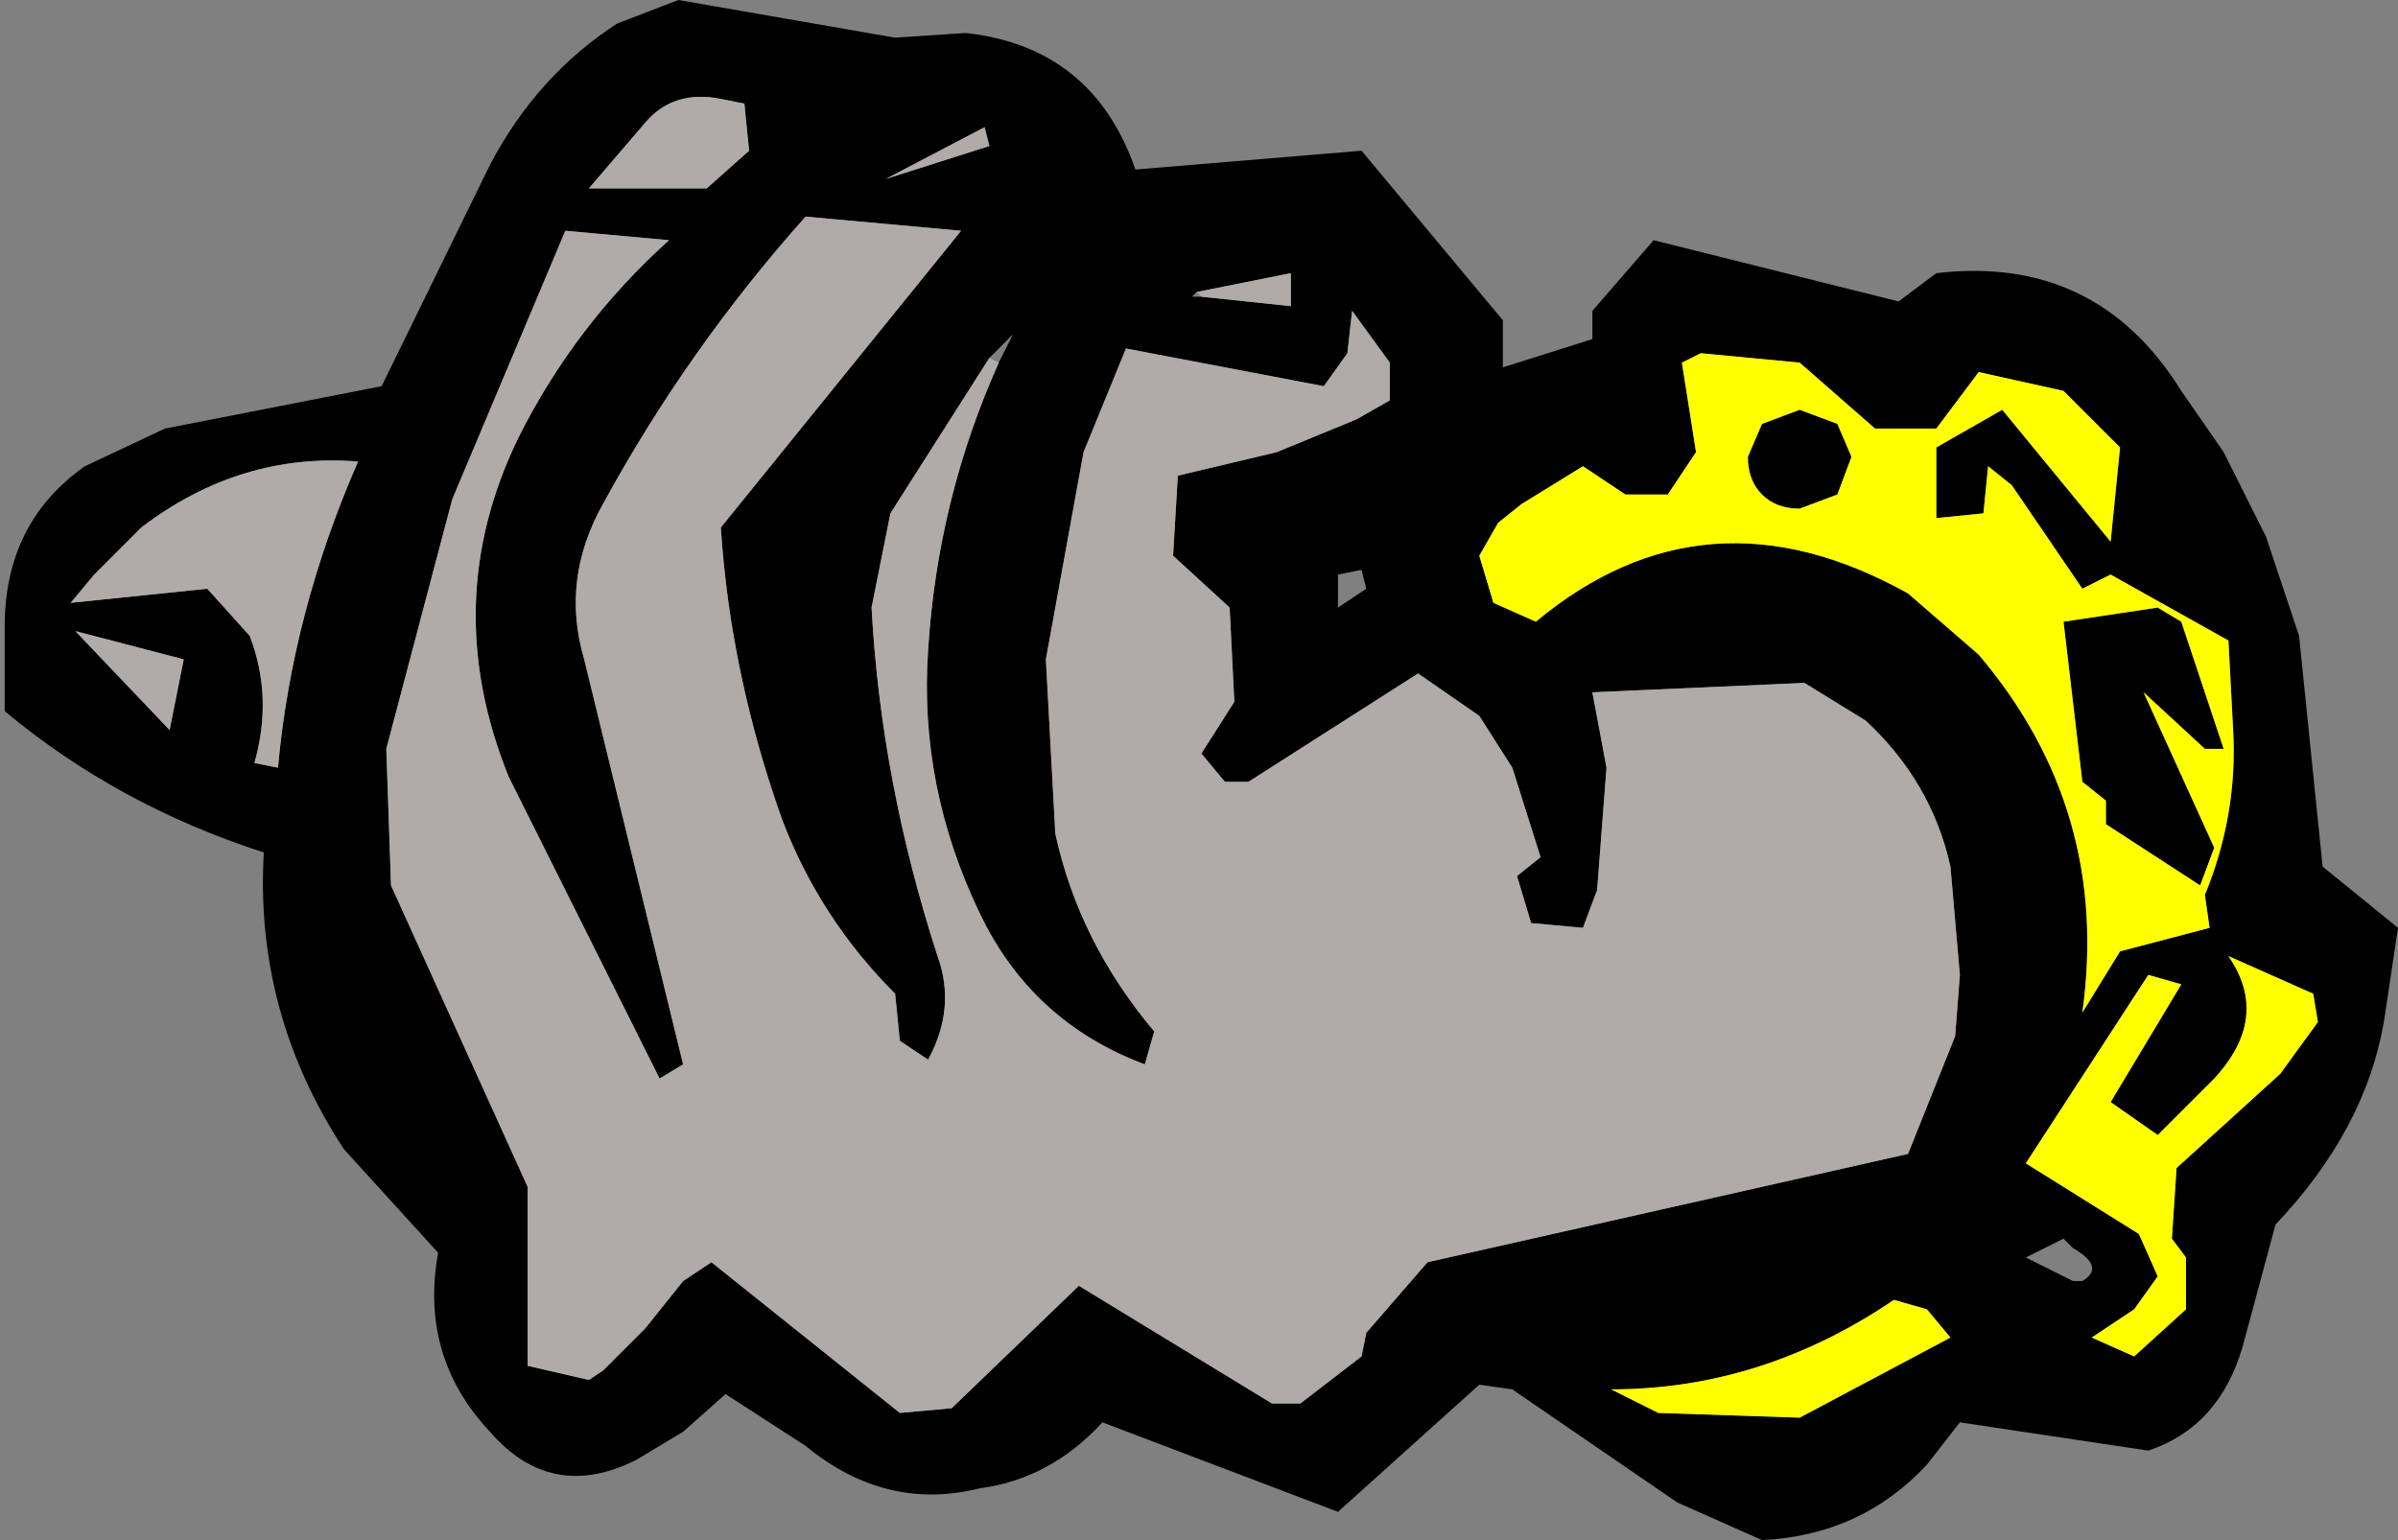
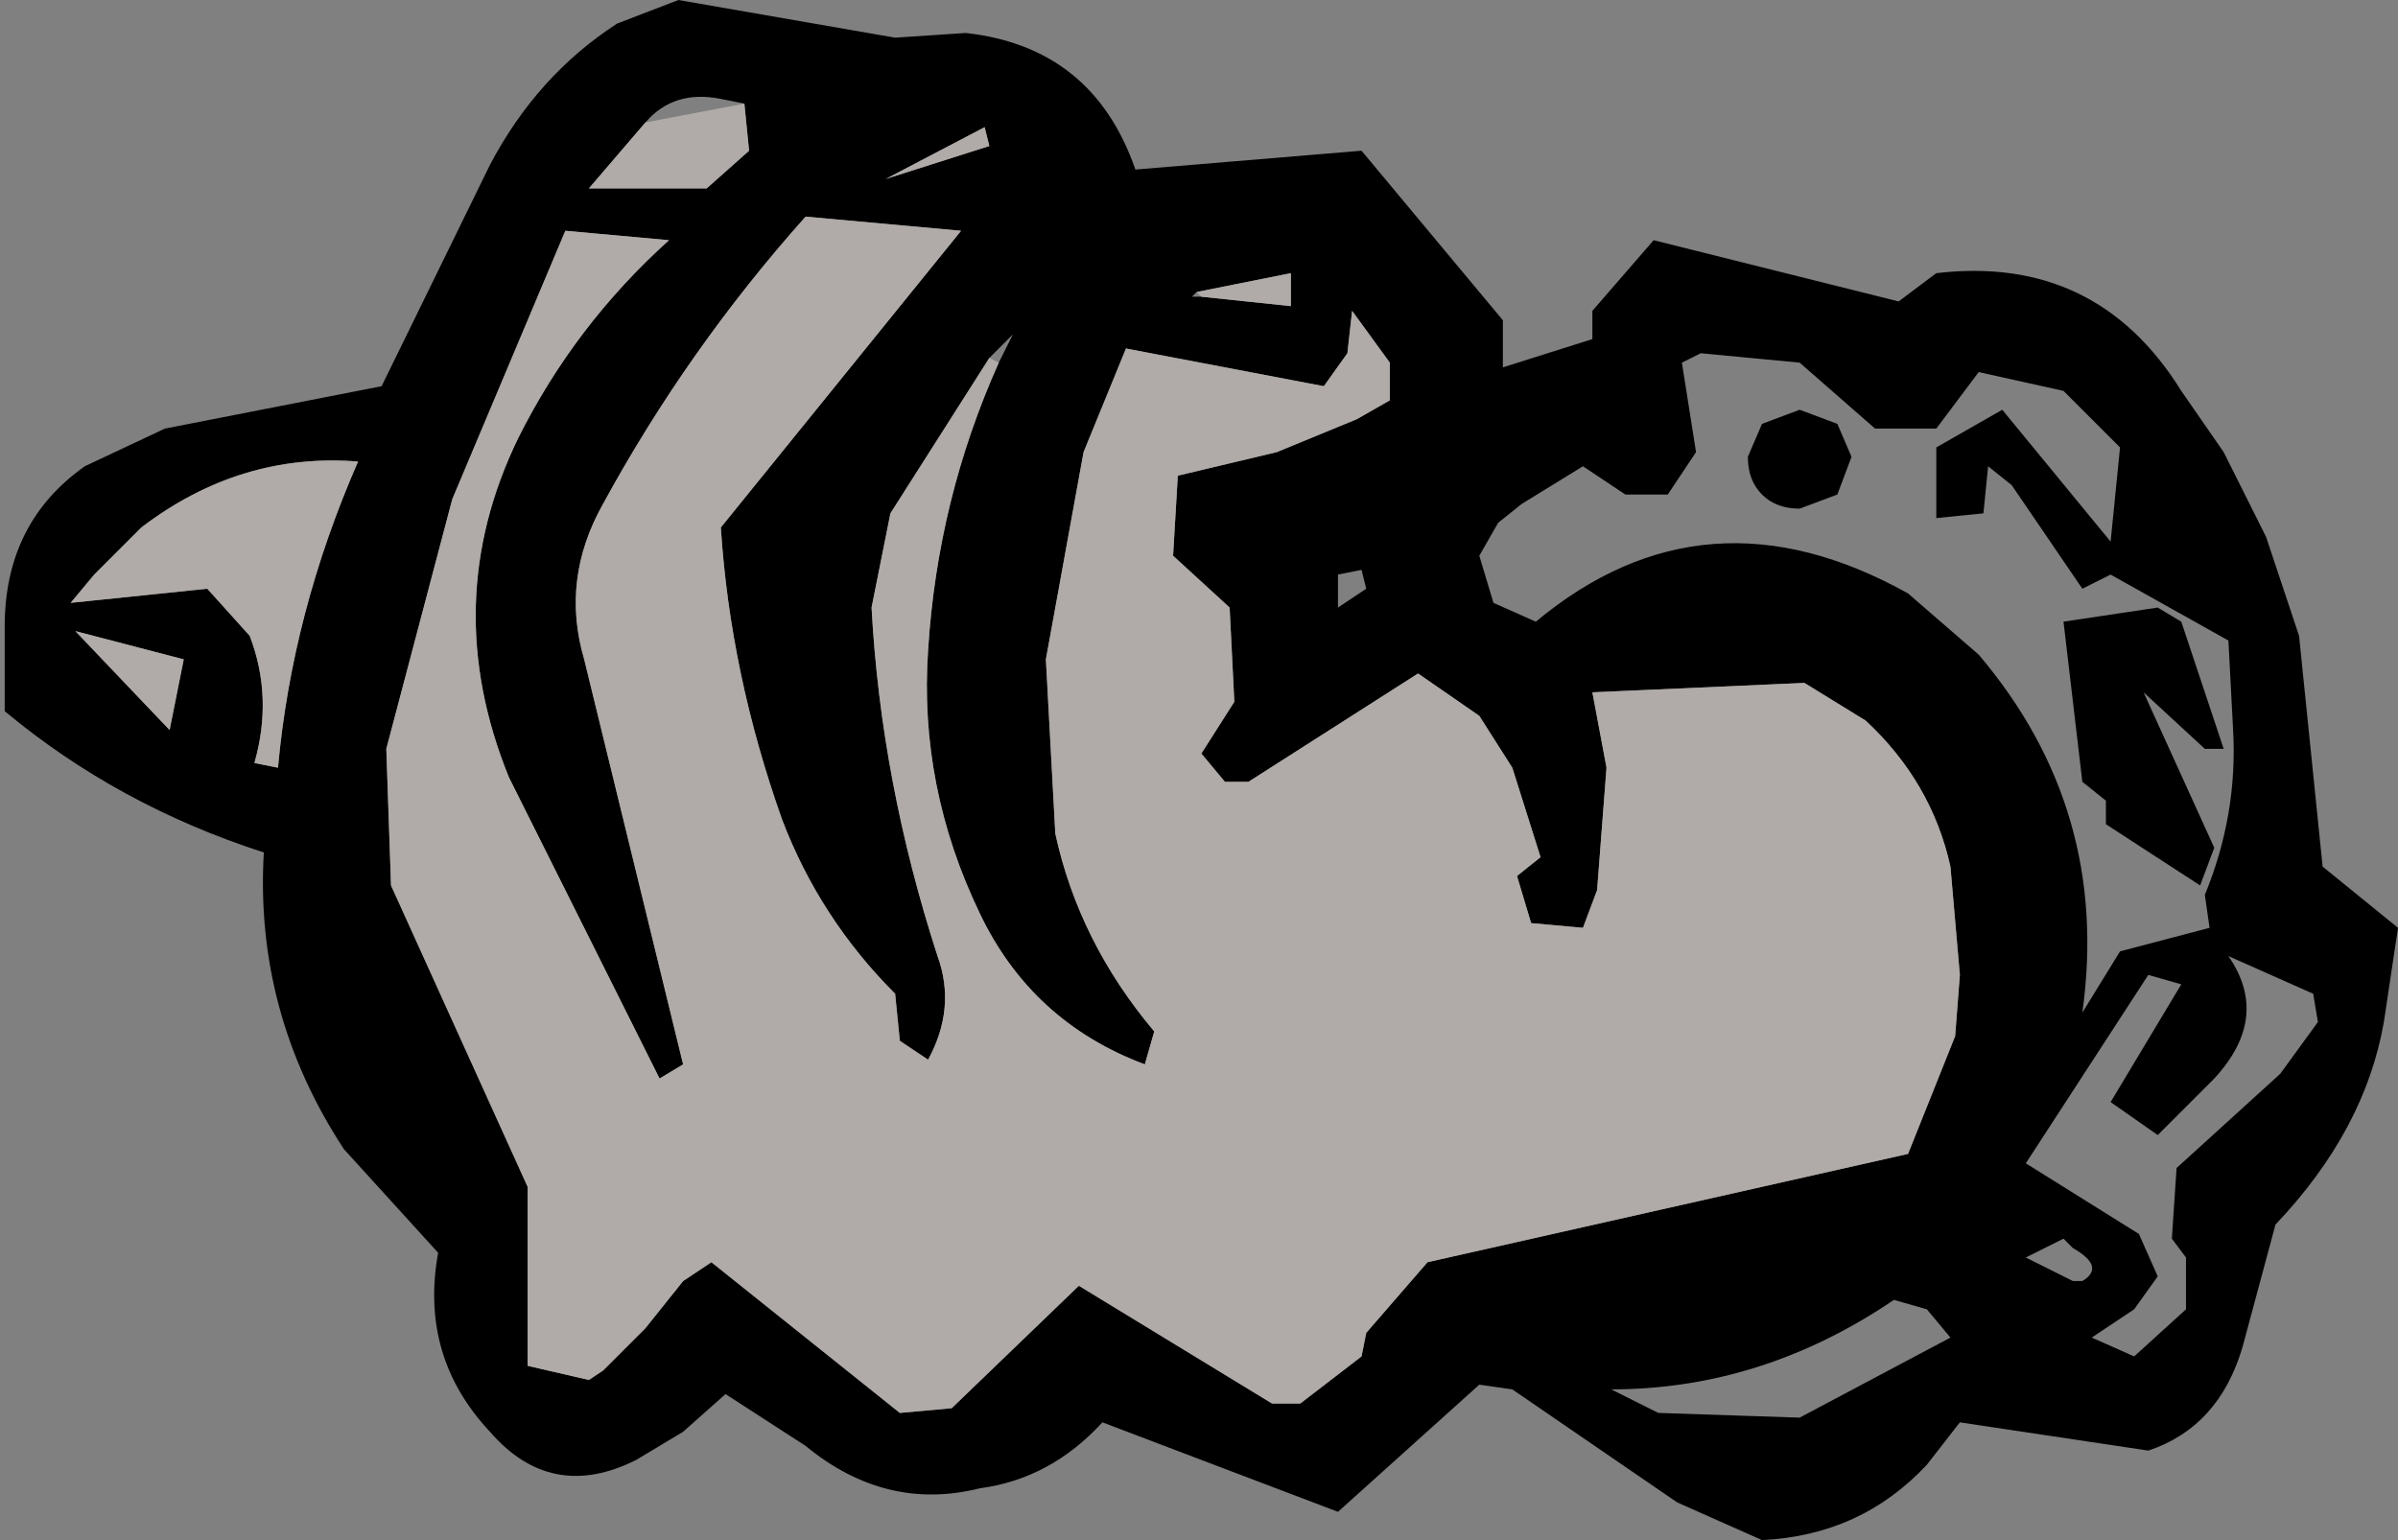
<svg xmlns="http://www.w3.org/2000/svg" height="16.35px" width="25.45px">
  <rect width="100%" height="100%" fill="#808080" stroke="none" />
  <g transform="matrix(1.0, 0.0, 0.0, 1.0, 12.75, 8.2)">
    <path d="M-8.7 -4.1 L-7.55 -6.45 Q-7.05 -7.4 -6.2 -7.95 L-5.55 -8.2 -3.25 -7.8 -2.5 -7.85 Q-1.15 -7.7 -0.7 -6.4 L1.7 -6.6 3.2 -4.8 3.2 -4.3 4.15 -4.6 4.15 -4.9 4.8 -5.65 7.4 -5.0 7.8 -5.3 Q9.5 -5.5 10.4 -4.05 L10.85 -3.4 11.3 -2.5 11.65 -1.45 11.9 1.0 12.7 1.65 12.55 2.65 Q12.35 3.8 11.4 4.8 L11.05 6.1 Q10.8 6.95 10.05 7.2 L8.05 6.9 7.7 7.35 Q7.0 8.1 5.95 8.15 L5.05 7.75 3.3 6.55 2.95 6.5 1.45 7.85 -1.05 6.9 Q-1.6 7.5 -2.35 7.6 -3.35 7.85 -4.2 7.15 L-5.05 6.6 -5.5 7.0 -6.0 7.3 Q-6.9 7.75 -7.55 7.0 -8.3 6.2 -8.1 5.1 L-9.1 4.0 Q-10.05 2.55 -9.95 0.85 -11.5 0.35 -12.7 -0.65 L-12.7 -1.55 Q-12.7 -2.65 -11.85 -3.25 L-11.0 -3.65 -8.7 -4.1 M-2.25 -4.4 L-3.3 -2.75 -3.5 -1.75 Q-3.4 0.1 -2.8 1.95 -2.6 2.5 -2.9 3.05 L-3.2 2.85 -3.25 2.35 Q-4.05 1.55 -4.45 0.5 -5.0 -1.05 -5.1 -2.6 L-2.55 -5.75 -4.2 -5.9 Q-5.45 -4.5 -6.35 -2.85 -6.8 -2.05 -6.55 -1.2 L-5.5 3.1 -5.75 3.25 -7.35 0.05 Q-8.1 -1.8 -7.25 -3.55 -6.65 -4.75 -5.65 -5.65 L-6.75 -5.75 -7.95 -2.9 -8.65 -0.25 -8.6 1.2 -7.15 4.4 -7.15 6.3 -6.5 6.45 -6.35 6.35 -6.1 6.1 -5.9 5.9 -5.5 5.4 -5.2 5.2 -3.2 6.8 -2.65 6.75 -1.3 5.45 0.75 6.7 1.05 6.7 1.7 6.2 1.75 5.95 2.4 5.2 7.5 4.05 8.0 2.8 8.05 2.15 7.95 1.0 Q7.75 0.1 7.05 -0.55 L6.4 -0.95 4.15 -0.85 4.3 -0.05 4.2 1.25 4.05 1.65 3.5 1.6 3.35 1.1 3.6 0.9 3.3 -0.05 2.95 -0.6 2.3 -1.05 0.5 0.1 0.25 0.1 0.0 -0.2 0.35 -0.75 0.3 -1.75 -0.3 -2.3 -0.25 -3.15 0.8 -3.4 1.65 -3.75 2.0 -3.95 2.0 -4.35 1.6 -4.9 1.55 -4.45 1.3 -4.1 -0.8 -4.5 -1.25 -3.4 -1.65 -1.2 -1.55 0.65 Q-1.3 1.8 -0.5 2.75 L-0.6 3.1 Q-1.8 2.65 -2.35 1.5 -3.0 0.15 -2.9 -1.3 -2.8 -2.9 -2.15 -4.35 L-2.0 -4.65 -2.25 -4.4 M-10.8 -1.2 L-11.95 -1.5 -10.95 -0.45 -10.8 -1.2 M-11.25 -2.6 L-11.75 -2.1 -12.0 -1.8 -10.55 -1.95 -10.1 -1.45 Q-9.85 -0.8 -10.05 -0.1 L-9.8 -0.05 Q-9.65 -1.7 -8.95 -3.3 -10.2 -3.4 -11.25 -2.6 M-5.9 -6.9 L-6.5 -6.2 -5.25 -6.2 -4.8 -6.6 -4.85 -7.1 -5.1 -7.15 Q-5.6 -7.25 -5.9 -6.9 M10.4 2.25 L10.05 2.15 8.75 4.15 9.95 4.9 10.15 5.35 9.9 5.7 9.45 6.0 9.9 6.2 10.45 5.7 10.45 5.15 10.3 4.95 10.35 4.2 11.45 3.2 11.85 2.65 11.8 2.35 10.9 1.95 Q11.35 2.6 10.75 3.25 L10.15 3.85 9.65 3.5 10.4 2.25 M10.15 -1.75 L10.4 -1.6 10.85 -0.25 10.65 -0.25 10.0 -0.85 10.75 0.8 10.6 1.2 9.6 0.55 9.6 0.3 9.35 0.1 9.15 -1.6 10.15 -1.75 M5.95 -3.7 L6.35 -3.85 6.75 -3.7 6.9 -3.35 6.75 -2.95 6.35 -2.8 Q6.1 -2.8 5.95 -2.95 5.8 -3.1 5.8 -3.35 L5.95 -3.7 M9.75 -3.45 L9.15 -4.05 8.25 -4.25 7.8 -3.65 7.15 -3.65 6.35 -4.35 5.3 -4.45 5.1 -4.35 5.25 -3.4 4.95 -2.95 4.5 -2.95 4.05 -3.25 3.4 -2.85 3.15 -2.65 2.95 -2.3 3.1 -1.8 3.55 -1.6 Q5.35 -3.1 7.5 -1.9 L8.25 -1.25 Q9.65 0.4 9.35 2.55 L9.75 1.9 10.7 1.65 10.65 1.3 Q11.0 0.45 10.95 -0.45 L10.9 -1.4 9.65 -2.1 9.35 -1.95 8.6 -3.05 8.35 -3.25 8.3 -2.75 7.8 -2.7 7.8 -3.45 8.5 -3.85 9.65 -2.45 9.75 -3.45 M0.0 -5.05 L0.95 -4.95 0.95 -5.3 -0.05 -5.1 -0.1 -5.05 0.0 -5.05 M-2.25 -6.65 L-2.3 -6.85 -3.35 -6.3 -2.25 -6.65 M9.25 5.05 L9.15 4.95 8.75 5.15 9.25 5.4 9.35 5.4 Q9.6 5.25 9.25 5.05 M1.75 -1.95 L1.7 -2.15 1.45 -2.1 1.45 -1.75 1.75 -1.95 M4.85 6.8 L6.35 6.85 7.95 6.0 7.7 5.7 7.35 5.6 Q5.95 6.55 4.35 6.55 L4.85 6.8" fill="#000000" fill-rule="evenodd" stroke="none" />
-     <path d="M-5.9 -6.9 Q-5.6 -7.25 -5.1 -7.15 L-4.85 -7.1 -4.8 -6.6 -5.25 -6.2 -6.5 -6.2 -5.9 -6.9 M-11.25 -2.6 Q-10.2 -3.4 -8.95 -3.3 -9.65 -1.7 -9.8 -0.05 L-10.05 -0.1 Q-9.85 -0.8 -10.1 -1.45 L-10.55 -1.95 -12.0 -1.8 -11.75 -2.1 -11.25 -2.6 M-10.8 -1.2 L-10.95 -0.45 -11.95 -1.5 -10.8 -1.2 M-2.15 -4.35 Q-2.8 -2.9 -2.9 -1.3 -3.0 0.15 -2.35 1.5 -1.8 2.65 -0.6 3.1 L-0.5 2.75 Q-1.3 1.8 -1.55 0.65 L-1.65 -1.2 -1.25 -3.4 -0.8 -4.5 1.3 -4.1 1.55 -4.45 1.6 -4.9 2.0 -4.35 2.0 -3.95 1.65 -3.75 0.8 -3.4 -0.25 -3.15 -0.3 -2.3 0.3 -1.75 0.35 -0.75 0.0 -0.2 0.25 0.1 0.5 0.1 2.3 -1.05 2.95 -0.6 3.3 -0.05 3.6 0.9 3.35 1.1 3.5 1.6 4.05 1.65 4.2 1.25 4.3 -0.05 4.15 -0.85 6.4 -0.95 7.05 -0.55 Q7.75 0.1 7.95 1.0 L8.05 2.15 8.0 2.8 7.5 4.05 2.4 5.2 1.75 5.95 1.7 6.2 1.05 6.7 0.75 6.7 -1.3 5.45 -2.65 6.75 -3.2 6.8 -5.2 5.2 -5.5 5.4 -5.9 5.9 -6.1 6.1 -6.35 6.35 -6.5 6.45 -7.15 6.3 -7.15 4.4 -8.6 1.2 -8.65 -0.25 -7.95 -2.9 -6.75 -5.75 -5.65 -5.65 Q-6.65 -4.75 -7.25 -3.55 -8.1 -1.8 -7.35 0.05 L-5.75 3.25 -5.5 3.1 -6.55 -1.2 Q-6.8 -2.05 -6.35 -2.85 -5.45 -4.5 -4.2 -5.9 L-2.55 -5.75 -5.1 -2.6 Q-5.0 -1.05 -4.45 0.5 -4.05 1.55 -3.25 2.35 L-3.2 2.85 -2.9 3.05 Q-2.6 2.5 -2.8 1.95 -3.4 0.1 -3.5 -1.75 L-3.3 -2.75 -2.25 -4.4 -2.15 -4.35 M-0.05 -5.1 L0.95 -5.3 0.95 -4.95 0.0 -5.05 -0.05 -5.1 M-2.25 -6.65 L-3.35 -6.3 -2.3 -6.85 -2.25 -6.65" fill="#b0aba8" fill-rule="evenodd" stroke="none" />
-     <path d="M9.75 -3.45 L9.65 -2.45 8.5 -3.85 7.8 -3.45 7.8 -2.7 8.3 -2.75 8.35 -3.25 8.6 -3.05 9.35 -1.95 9.65 -2.1 10.9 -1.4 10.95 -0.45 Q11.0 0.45 10.65 1.3 L10.7 1.65 9.75 1.9 9.35 2.55 Q9.65 0.4 8.25 -1.25 L7.5 -1.9 Q5.35 -3.1 3.55 -1.6 L3.1 -1.8 2.95 -2.3 3.15 -2.65 3.4 -2.85 4.05 -3.25 4.5 -2.95 4.95 -2.95 5.25 -3.4 5.1 -4.35 5.3 -4.45 6.35 -4.35 7.15 -3.65 7.8 -3.65 8.25 -4.25 9.15 -4.05 9.75 -3.45 M5.95 -3.7 L5.8 -3.35 Q5.8 -3.1 5.95 -2.95 6.1 -2.8 6.35 -2.8 L6.75 -2.95 6.9 -3.35 6.75 -3.7 6.35 -3.85 5.95 -3.7 M10.15 -1.75 L9.15 -1.6 9.35 0.1 9.6 0.3 9.6 0.55 10.6 1.2 10.75 0.8 10.0 -0.85 10.65 -0.25 10.85 -0.25 10.4 -1.6 10.15 -1.75 M10.4 2.25 L9.65 3.5 10.15 3.85 10.75 3.25 Q11.35 2.6 10.9 1.95 L11.8 2.35 11.85 2.65 11.45 3.2 10.35 4.2 10.3 4.95 10.45 5.15 10.45 5.7 9.9 6.2 9.45 6.0 9.9 5.7 10.15 5.35 9.95 4.9 8.75 4.15 10.05 2.15 10.4 2.25 M4.85 6.8 L4.35 6.55 Q5.95 6.55 7.35 5.6 L7.7 5.7 7.95 6.0 6.35 6.85 4.85 6.8" fill="#ffff00" fill-rule="evenodd" stroke="none" />
+     <path d="M-5.9 -6.9 L-4.85 -7.1 -4.8 -6.6 -5.25 -6.2 -6.5 -6.2 -5.9 -6.9 M-11.25 -2.6 Q-10.2 -3.4 -8.95 -3.3 -9.65 -1.7 -9.8 -0.05 L-10.05 -0.1 Q-9.85 -0.8 -10.1 -1.45 L-10.55 -1.95 -12.0 -1.8 -11.75 -2.1 -11.25 -2.6 M-10.8 -1.2 L-10.95 -0.45 -11.95 -1.5 -10.8 -1.2 M-2.15 -4.35 Q-2.8 -2.9 -2.9 -1.3 -3.0 0.15 -2.35 1.5 -1.8 2.65 -0.6 3.1 L-0.5 2.75 Q-1.3 1.8 -1.55 0.65 L-1.65 -1.2 -1.25 -3.4 -0.8 -4.5 1.3 -4.1 1.55 -4.45 1.6 -4.9 2.0 -4.35 2.0 -3.95 1.65 -3.75 0.8 -3.4 -0.25 -3.15 -0.3 -2.3 0.3 -1.75 0.35 -0.75 0.0 -0.2 0.25 0.1 0.5 0.1 2.3 -1.05 2.95 -0.6 3.3 -0.05 3.6 0.9 3.35 1.1 3.5 1.6 4.05 1.65 4.2 1.25 4.3 -0.05 4.15 -0.85 6.4 -0.95 7.05 -0.55 Q7.75 0.1 7.95 1.0 L8.05 2.15 8.0 2.8 7.5 4.05 2.4 5.2 1.75 5.95 1.7 6.2 1.05 6.7 0.75 6.7 -1.3 5.45 -2.65 6.75 -3.2 6.8 -5.2 5.2 -5.5 5.4 -5.9 5.9 -6.1 6.1 -6.35 6.35 -6.5 6.45 -7.15 6.3 -7.15 4.4 -8.6 1.2 -8.65 -0.25 -7.95 -2.9 -6.75 -5.75 -5.65 -5.65 Q-6.65 -4.75 -7.25 -3.55 -8.1 -1.8 -7.35 0.05 L-5.75 3.25 -5.5 3.1 -6.55 -1.2 Q-6.8 -2.05 -6.35 -2.85 -5.45 -4.5 -4.2 -5.9 L-2.55 -5.75 -5.1 -2.6 Q-5.0 -1.05 -4.45 0.5 -4.05 1.55 -3.25 2.35 L-3.2 2.85 -2.9 3.05 Q-2.6 2.5 -2.8 1.95 -3.4 0.1 -3.5 -1.75 L-3.3 -2.75 -2.25 -4.4 -2.15 -4.35 M-0.05 -5.1 L0.95 -5.3 0.95 -4.95 0.0 -5.05 -0.05 -5.1 M-2.25 -6.65 L-3.35 -6.3 -2.3 -6.85 -2.25 -6.65" fill="#b0aba8" fill-rule="evenodd" stroke="none" />
  </g>
</svg>